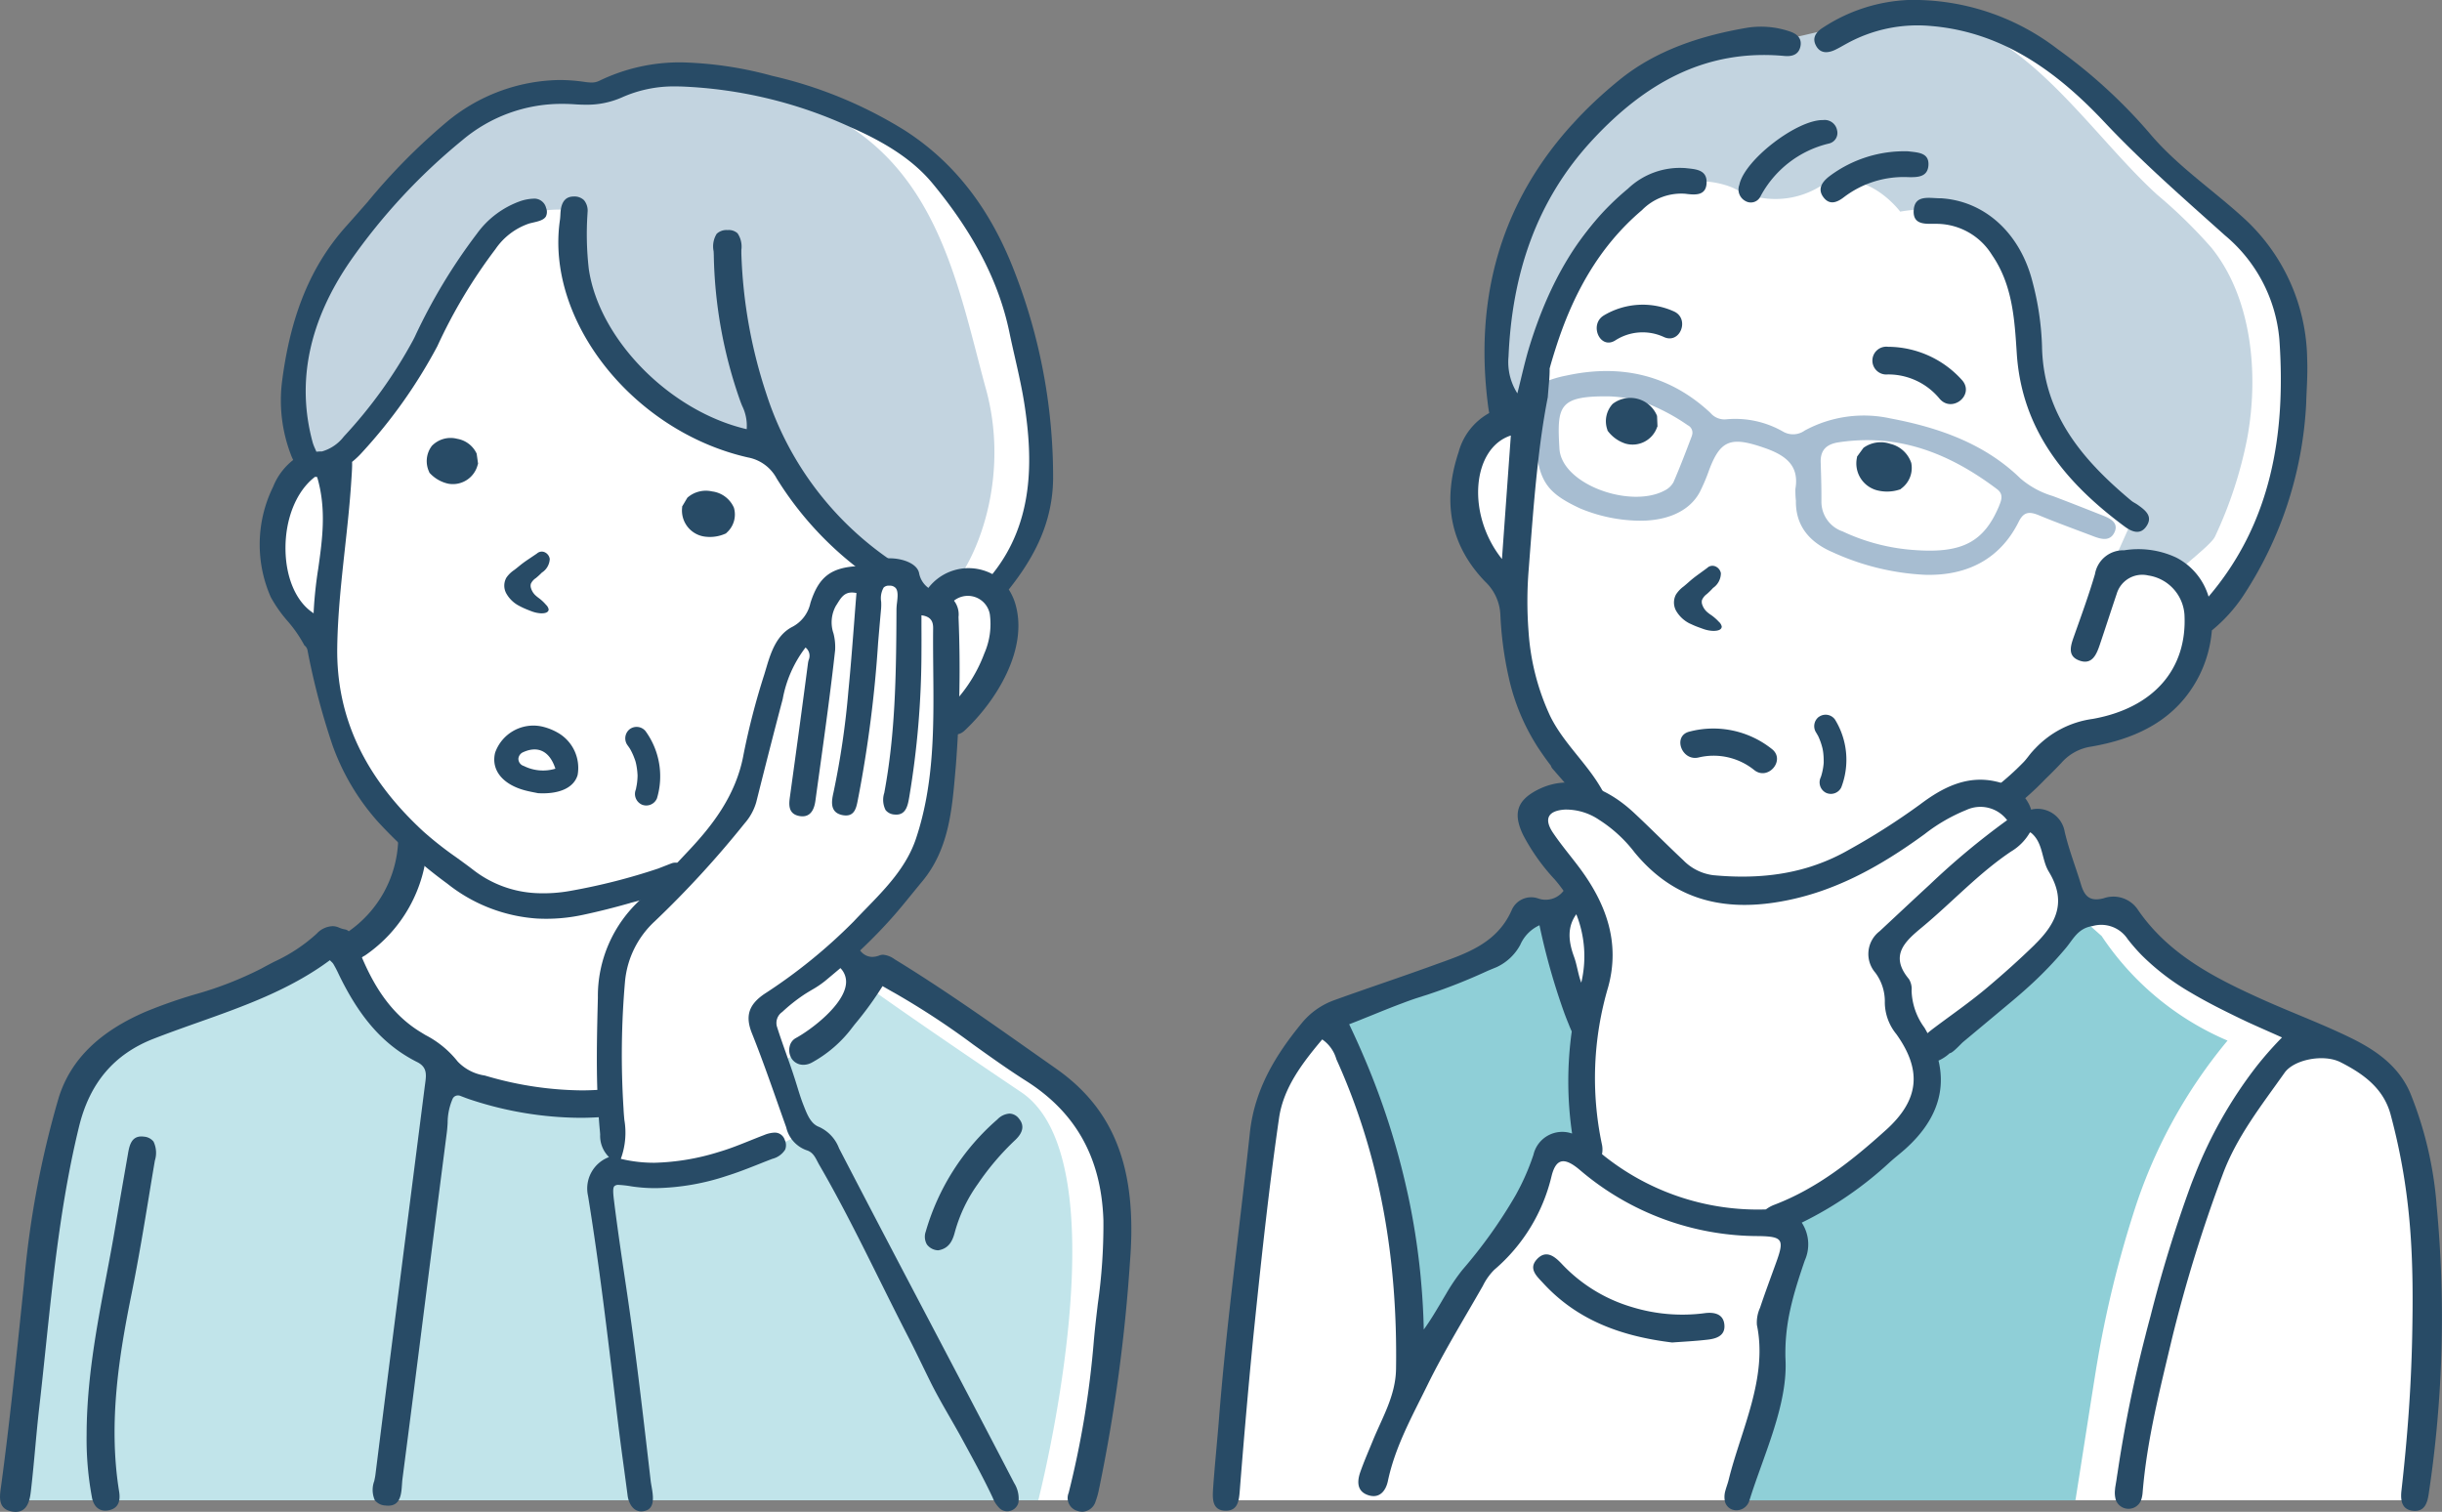
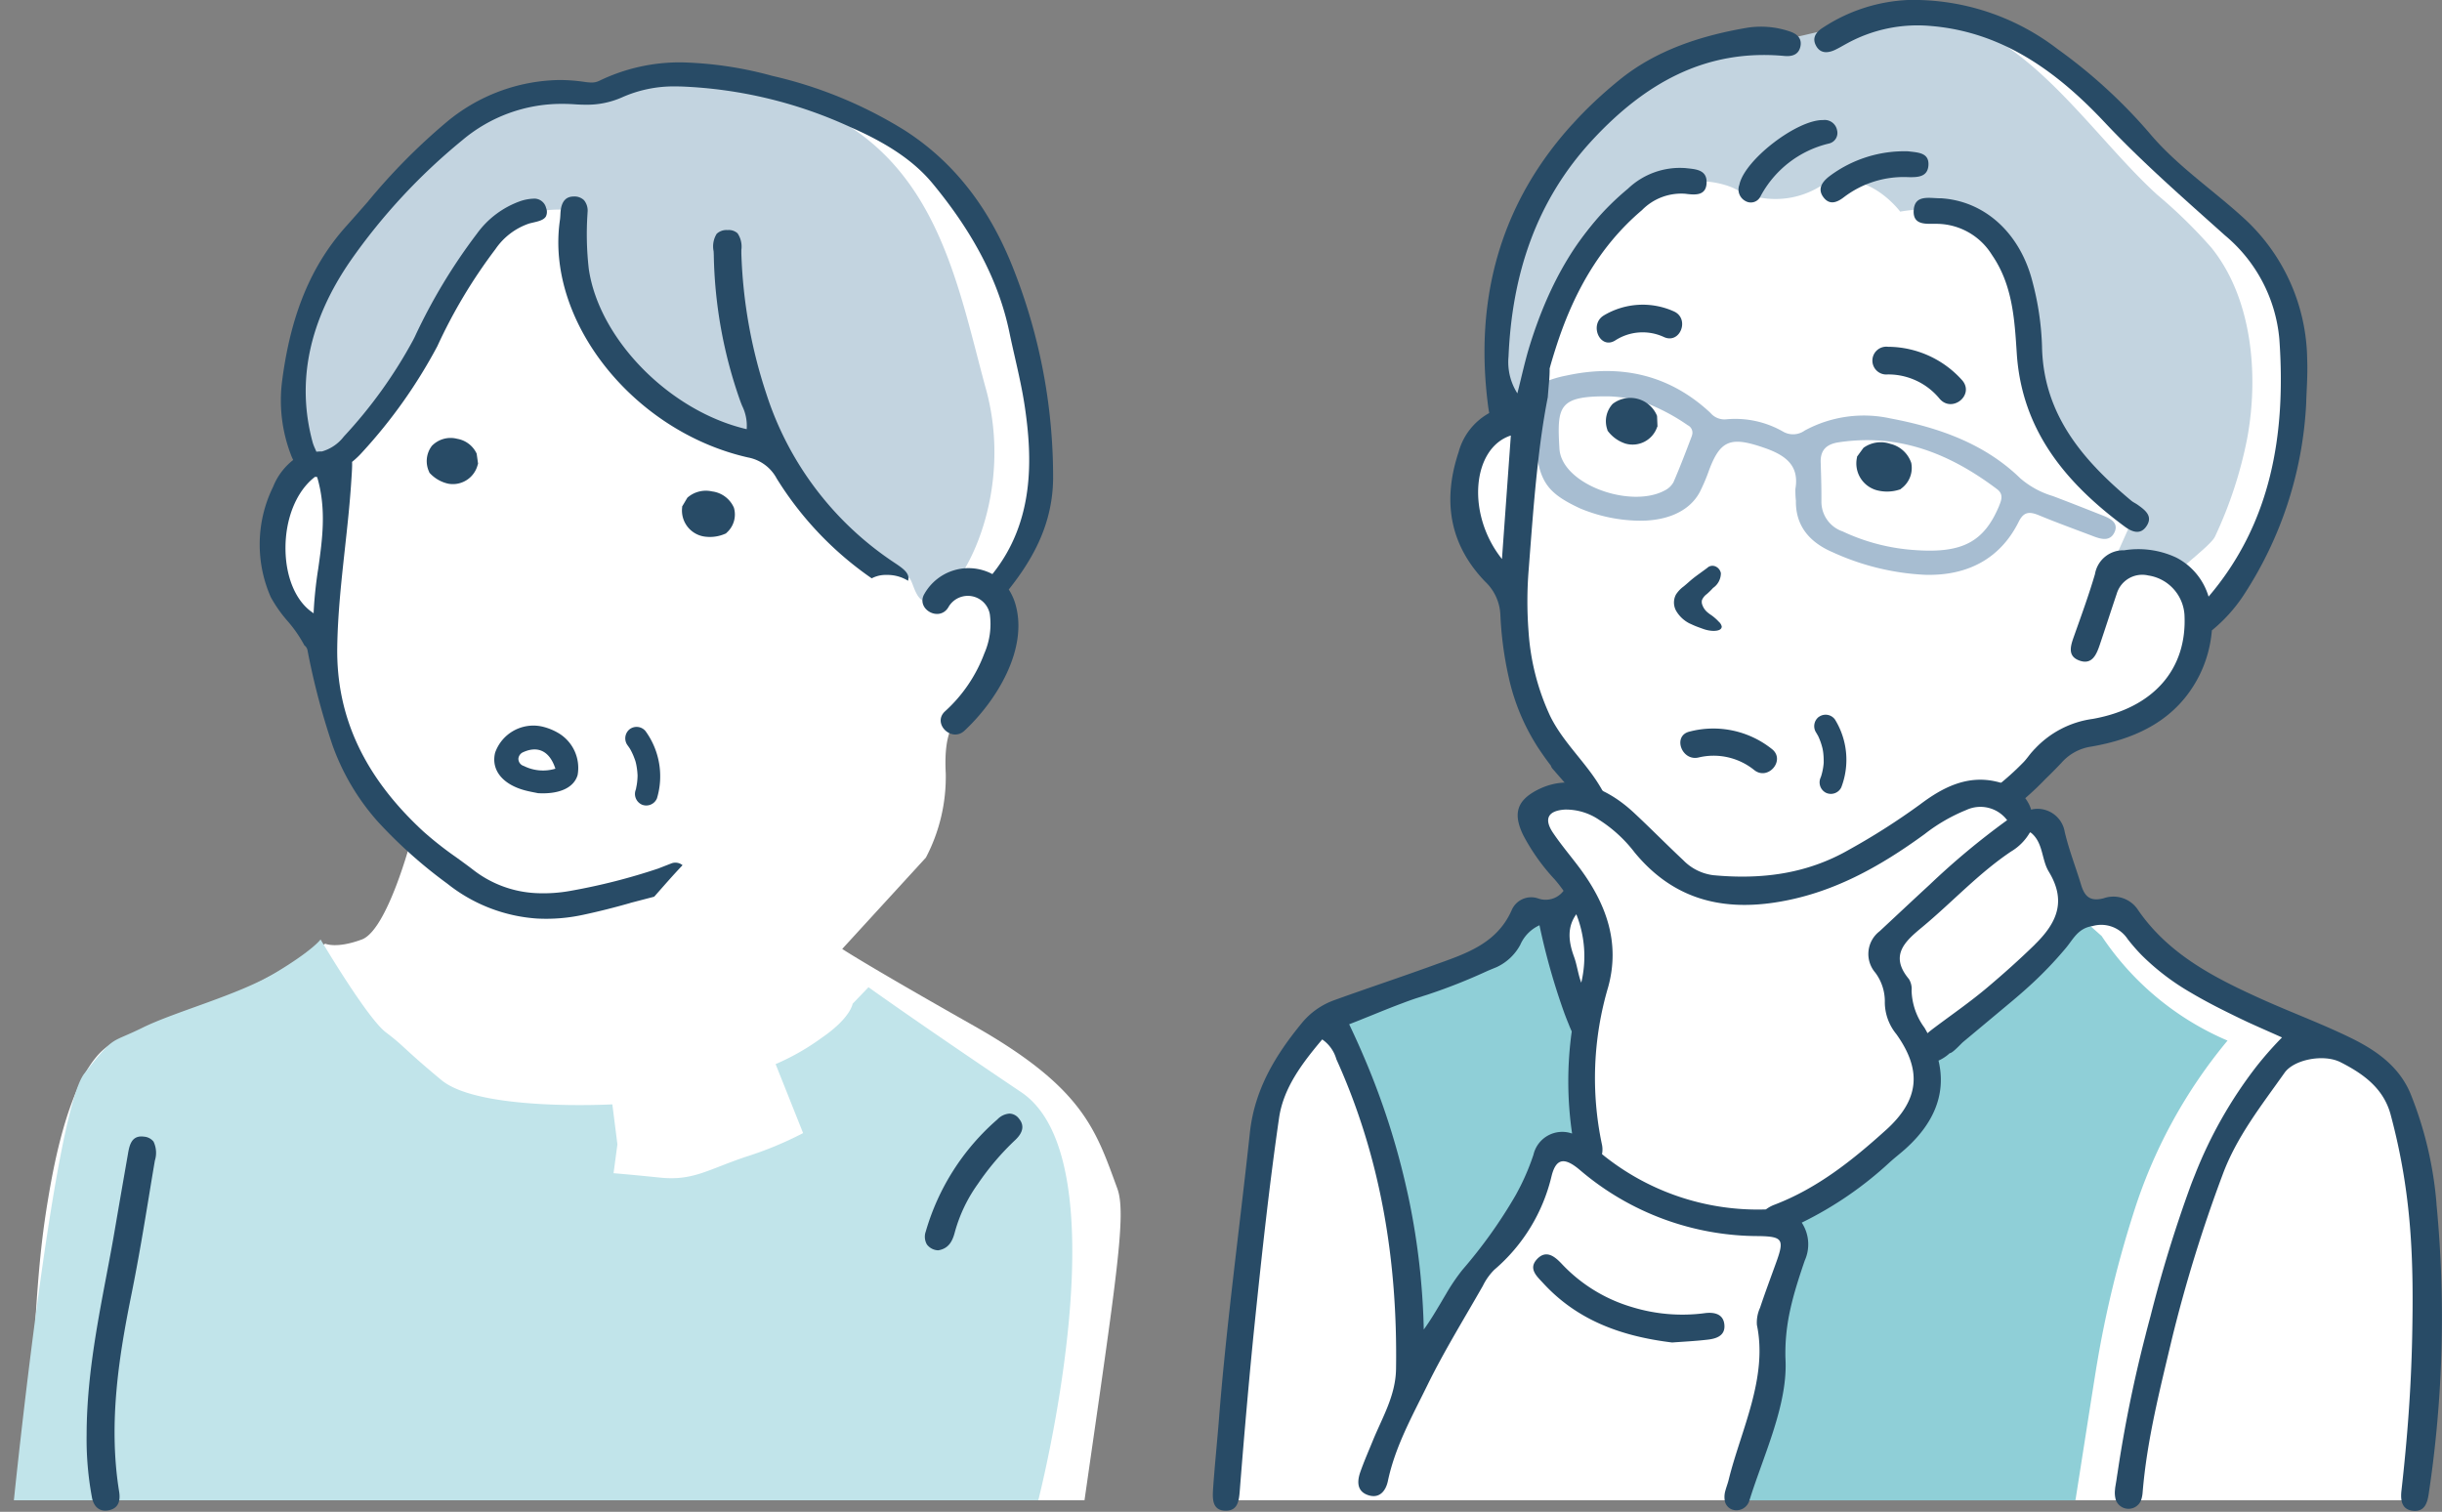
<svg xmlns="http://www.w3.org/2000/svg" id="グループ_1533" data-name="グループ 1533" width="276.321" height="171.076" viewBox="0 0 276.321 171.076">
  <rect x="0" y="0" width="276.321" height="171.076" fill="#808080" stroke="none" />
  <defs>
    <clipPath id="clip-path">
      <rect id="長方形_4667" data-name="長方形 4667" width="276.321" height="171.076" fill="none" />
    </clipPath>
  </defs>
  <g id="グループ_1532" data-name="グループ 1532" clip-path="url(#clip-path)">
    <path id="パス_46528" data-name="パス 46528" d="M201.455,5.951s-10.716-2.489-19.829,7.409-10.1,12.966-11.486,19.507.817,15.339.817,15.339l-4.7,4.226a11.151,11.151,0,0,0,4.226,13.552s-.045,11.512,3.161,16.432,6.274,8.972,6.274,8.972-3.7-1.563-5.73.521-.927,3.126,1.794,6.657l2.721,3.53a2.262,2.262,0,0,1-2.547,2.075c-2.489.009-3.473-.529-3.936,0s1.157,3.135-4.689,5.393-17.828,6.714-17.828,6.714a11.147,11.147,0,0,0-4.342,4.631c-1.91,3.473-3.7,17.6-4.573,25.527s-2.431,23.337-2.431,23.337H273.579s.926-21.6.636-28.663-.579-14.008-3.415-17.539-26.916-14.76-26.916-14.76l-4.515-5.266-4.631,1.1-3.01-10.477-3.473.058-.984-3.646,6.368-5.789a43.885,43.885,0,0,0,9.493-2.663c3.674-1.728,6.251-6.821,5.962-9.2s2.083-3.824,4.109-5.85,6.715-14.471,6.426-21.765-.723-14.832-12.446-24.022-13.6-12.966-13.6-12.966-7.93-6-13.429-5.805-18.7,3.432-18.7,3.432" fill="#fff" />
    <path id="パス_46529" data-name="パス 46529" d="M179,116.833s-3.6-7.1-3.158-13.6h-2.978s1.312,1.491-3.073,3.86-19.208,8.156-19.208,8.156,4.122,9.21,5.7,15.437,2.719,25.7,2.806,25.347,5.964-11.051,8.683-13.419,5.712-5.438,5.712-5.438,1.48-7.45,2.708-7.54,3.565,1.6,3.565,1.6-1.9-10.9-.758-14.406" fill="#8fcfd7" />
    <path id="パス_46530" data-name="パス 46530" d="M237.813,105.924c-.372-.33-.743-.659-1.109-.987a4.061,4.061,0,0,1-1.309-2.089,3.9,3.9,0,0,1-.608-.235,32.4,32.4,0,0,1-18.017,16.513c2.639,8.5-6.565,14.9-14.752,17.854a5.382,5.382,0,0,1,.285,1.6c.875,3.79-.343,7.927-2.081,11.529a13.657,13.657,0,0,1-.291,6.217c-1.365,5.357-3.565,13.453-3.565,13.453h38.476c.127-.762,2.255-14.443,2.459-15.573a122.372,122.372,0,0,1,4.068-16.795,57.472,57.472,0,0,1,10.685-19.658,32.364,32.364,0,0,1-14.241-11.824" fill="#8fcfd7" />
    <path id="パス_46531" data-name="パス 46531" d="M200.486,4.775s-7.663-1.455-13.944,2.739-8.3,5.222-11.857,11.215-6.142,11.2-4.93,27l2.917.48s2.29-18.944,10.475-23.3,13.2-1.528,13.2-1.528a9.667,9.667,0,0,0,9.408-.171c5.139-2.825,9.26,2.74,9.26,2.74s8.667-1.723,11.465,3.413a26.248,26.248,0,0,1,2.943,10.6S233.3,56.99,241.3,58.787l-3.129,6.959s2.392-2.229,5-2.283a3.241,3.241,0,0,1,3.209,1.588c-.268-.451,3.759-3.251,4.259-4.34a47.509,47.509,0,0,0,3.636-11.087c1.312-7.056.628-15.818-4.062-21.613a56.137,56.137,0,0,0-6.1-5.959C235.031,13.8,226.66-1.457,211.94,2.121c-9.859,2.4-11.454,2.654-11.454,2.654" fill="#c3d4e0" />
    <path id="パス_46532" data-name="パス 46532" d="M238,58.359c-1.9-.75-3.811-1.506-5.732-2.231a9.982,9.982,0,0,1-3.655-1.993c-4-3.9-9.165-5.748-14.715-6.788a14.031,14.031,0,0,0-9.687,1.372,2.257,2.257,0,0,1-2.475.108,10.88,10.88,0,0,0-6.359-1.382,2.069,2.069,0,0,1-1.838-.725c-4.556-4.256-10.055-5.576-16.278-4.225a12.212,12.212,0,0,0-1.968.539,2.173,2.173,0,0,0-.31.139c-.995.518-1.109,1.31-1.279,3.236-.037.4-.057.85-.057,1.316a24.622,24.622,0,0,0,.238,3.717c.046.306.093.59.15.86.544,2.651,1.657,3.784,4.758,5.229a17.929,17.929,0,0,0,6.472,1.388c2.952.077,5.763-.824,7.063-3.221a21.083,21.083,0,0,0,1.066-2.511c1.29-3.448,2.506-3.816,6.3-2.49,2.521.875,3.893,2.1,3.463,4.618a10.115,10.115,0,0,0,.057,1.351c-.046,2.786,1.486,4.686,4.184,5.836a28.31,28.31,0,0,0,10.4,2.542c4.955.145,8.59-1.916,10.625-6,.564-1.129,1.185-1.191,2.3-.73,2.024.839,4.09,1.584,6.14,2.366.912.352,1.89.6,2.387-.424s-.331-1.533-1.258-1.9m-46.542-9.05c-.668,1.76-1.336,3.521-2.087,5.255a2.3,2.3,0,0,1-1.009.948c-3.863,2.071-11.66-.689-11.9-4.748-.274-4.779-.14-5.975,5.6-5.908a14.223,14.223,0,0,1,1.879.181c.005,0,.005,0,.01,0a13.365,13.365,0,0,1,2.532.658,22.56,22.56,0,0,1,4.5,2.428.937.937,0,0,1,.466,1.186M226.2,57.267c-1.709,4.059-4.168,5.364-9.5,4.981a22.646,22.646,0,0,1-8.2-2.113,3.547,3.547,0,0,1-2.4-3.386c.011-1.481-.036-2.961-.082-4.442-.042-1.295.574-2.035,2.019-2.253,6.954-1.051,12.7,1.357,17.92,5.287.766.569.533,1.222.238,1.926" fill="#a7bdd1" />
    <path id="パス_46533" data-name="パス 46533" d="M192.949,148.591a19.414,19.414,0,0,1-8.314-.692,17.8,17.8,0,0,1-7.857-4.816c-.788-.846-1.808-1.756-2.887-.568-.973,1.073.017,1.918.745,2.708,3.863,4.192,8.82,5.993,14.576,6.694,1.2-.091,2.634-.156,4.06-.327.932-.111,1.919-.432,1.853-1.6-.073-1.307-1.133-1.521-2.176-1.4" fill="#284b66" />
    <path id="パス_46534" data-name="パス 46534" d="M275.7,136.211a42.561,42.561,0,0,0-2.957-12.488c-1.294-3.066-3.878-4.867-6.69-6.25-3.329-1.631-6.824-2.915-10.2-4.442-5.379-2.429-10.578-5.1-14.026-10.205a3.33,3.33,0,0,0-3.811-1.171c-1.512.373-2.128-.181-2.547-1.574-.6-1.983-1.362-3.914-1.838-5.944a3.123,3.123,0,0,0-3.594-2.568,1.265,1.265,0,0,0-.2.057c-.6-1.891-2.226-2.818-4.118-3.219-3.258-.691-6,.773-8.436,2.607a76.9,76.9,0,0,1-8.04,5.129c-4.83,2.78-9.983,3.4-15.385,2.894a5.749,5.749,0,0,1-3.4-1.705c-1.882-1.762-3.689-3.605-5.575-5.362-3.567-3.323-7.487-4.27-10.767-2.659-2.443,1.2-2.969,2.7-1.759,5.193a23.12,23.12,0,0,0,3.551,5,15.084,15.084,0,0,1,1.014,1.3v0a2.529,2.529,0,0,1-2.9.855,2.4,2.4,0,0,0-2.987,1.377c-1.714,3.826-5.308,4.919-8.782,6.177-3.764,1.367-7.57,2.625-11.334,3.987a8.424,8.424,0,0,0-3.6,2.552c-3,3.645-5.364,7.529-5.893,12.437-1.17,10.894-2.671,21.757-3.52,32.692-.151,1.916-.539,5.877-.653,7.792-.062,1.108,0,2.258,1.429,2.279,1.383.015,1.512-1.129,1.6-2.227.44-5.675,1.113-13.4,1.7-19.064.8-7.736,1.636-15.471,2.749-23.16.5-3.407,2.615-6.187,4.883-8.88a4.058,4.058,0,0,1,1.6,2.237c5.049,11.148,6.939,22.9,6.752,35.063-.047,3.04-1.574,5.51-2.651,8.166-.476,1.165-.984,2.319-1.4,3.51-.367,1.062-.378,2.169.9,2.594,1.31.435,2-.528,2.226-1.584.818-3.9,2.75-7.347,4.469-10.853,1.889-3.852,4.157-7.518,6.285-11.256a6.789,6.789,0,0,1,1.284-1.807,19.965,19.965,0,0,0,6.483-10.594c.518-2.086,1.5-2.159,3.246-.667a31.143,31.143,0,0,0,20.24,7.445c2.63.052,2.868.378,1.973,2.874-.627,1.745-1.279,3.474-1.864,5.234a4.025,4.025,0,0,0-.358,1.942c1.253,6.011-1.817,11.945-3.184,17.485-.1.43-.269.849-.383,1.279a2.5,2.5,0,0,0-.078,1.061,1.3,1.3,0,0,0,.912,1.093,1.521,1.521,0,0,0,1.895-1.093,1.174,1.174,0,0,0,.051-.145c.332-1.061.72-2.159,1.119-3.272.139-.393.284-.792.424-1.186,1.326-3.712,2.636-7.58,2.486-11.189l-.016-.388c-.01-.585,0-1.149.031-1.7a22.945,22.945,0,0,1,.476-3.485c.094-.445.2-.88.311-1.32.383-1.476.86-2.926,1.367-4.412a4.466,4.466,0,0,0-.331-4.292l-.007-.007a41.33,41.33,0,0,0,9.877-6.756c.614-.566,1.283-1.07,1.9-1.629,3.3-2.98,4.566-6.33,3.7-9.952h0a4.575,4.575,0,0,0,1.268-.838c.332,0,1.253-1.051,1.528-1.279.616-.513,1.227-1.02,1.838-1.533l3.671-3.065q.5-.42,1-.854c.28-.244.554-.487.829-.736a43.746,43.746,0,0,0,4.318-4.483c.8-.969,1.351-2.2,2.972-2.434a3.576,3.576,0,0,1,3.971,1.46c.28.363.569.709.865,1.046.248.28.5.554.761.818a26.971,26.971,0,0,0,5.488,4.184c.948.564,1.921,1.092,2.9,1.6.916.471,1.843.926,2.775,1.377.078.036.155.078.233.109.347.17.694.331,1.051.491,1.056.482,2.159.958,3.4,1.518q-1.166,1.188-2.2,2.428c-.243.29-.476.58-.709.875a49.689,49.689,0,0,0-6.959,12.276c-.155.383-.311.772-.455,1.16a150.313,150.313,0,0,0-4.552,14.787c-.026.1-.057.2-.083.306-.186.689-.367,1.377-.538,2.066a151.42,151.42,0,0,0-3.117,15.4c-.047.27-.083.539-.124.808-.031.2-.068.4-.1.606a3.939,3.939,0,0,0-.062.492,2.953,2.953,0,0,0,.1,1.149,1.529,1.529,0,0,0,2.858,0,3.55,3.55,0,0,0,.171-.88c.486-5.934,1.967-11.681,3.334-17.449a163.383,163.383,0,0,1,5.706-18.469c1.579-4.3,4.416-7.875,7.021-11.561,1.061-1.5,4.432-2.159,6.332-1.191,2.542,1.289,4.864,2.93,5.67,5.933,2.448,9.127,2.614,16.766,2.433,25.283-.124,5.768-.541,11.346-1.211,17.263-.127,1.12.036,2.21,1.413,2.288,1.2.067,1.517-.865,1.673-1.931a134.039,134.039,0,0,0,.875-32.827M178.926,111.2c-.363-.938-.473-2-.824-2.951-.662-1.8-.755-3.395.263-4.792a12.9,12.9,0,0,1,.561,7.743m-5.4,19.442a26.828,26.828,0,0,1-1.46,3.537c-.181.357-.362.7-.554,1.051a55.05,55.05,0,0,1-6.022,8.45,22.371,22.371,0,0,0-1.879,2.77c-.2.331-.394.662-.59,1-.6,1-1.2,2.024-1.916,3-.041-1.854-.145-3.686-.311-5.509-.051-.632-.119-1.258-.191-1.885q-.4-3.518-1.1-6.958c-.093-.451-.186-.9-.29-1.347a84.847,84.847,0,0,0-4.727-14.792c-.161-.378-.321-.751-.482-1.124q-.644-1.467-1.341-2.93c.425-.161.844-.327,1.259-.492.367-.15.73-.295,1.092-.44,1.258-.508,2.491-1.015,3.728-1.471.7-.269,1.413-.518,2.128-.735.207-.073.414-.135.621-.2a64.484,64.484,0,0,0,6.845-2.708c.332-.14.668-.279,1-.414a.533.533,0,0,0,.077-.036,5.822,5.822,0,0,0,2.615-2.5,4.316,4.316,0,0,1,2.17-2.206,75.043,75.043,0,0,0,2.827,9.978c.145.388.295.776.455,1.159q.164.428.357.855l.012.025a40.785,40.785,0,0,0,.037,11.533l-.029.01h0a3.343,3.343,0,0,0-4.334,2.376m39.887-2.775c-3.789,3.427-7.749,6.591-12.593,8.451a3.9,3.9,0,0,0-1,.543h-.014a27.881,27.881,0,0,1-18.526-6.25l-.005,0a2.679,2.679,0,0,0-.015-1.133,36.268,36.268,0,0,1,.714-17.784c1.406-5.107-.287-9.565-3.35-13.628-.96-1.272-1.994-2.493-2.885-3.812-1.074-1.59-.579-2.52,1.346-2.641a6.705,6.705,0,0,1,3.863,1.161,15.635,15.635,0,0,1,4.009,3.681c4.165,5.066,9.451,6.643,15.847,5.68,6.452-.971,11.87-4.024,16.994-7.757a19.555,19.555,0,0,1,4.7-2.717,3.783,3.783,0,0,1,4.619,1.152,84.953,84.953,0,0,0-8.766,7.3c-1.9,1.748-3.777,3.515-5.666,5.272a3.235,3.235,0,0,0-.485,4.684,5.423,5.423,0,0,1,1.076,3.4,5.742,5.742,0,0,0,1.306,3.557c2.954,4.137,2.565,7.47-1.174,10.85m16.84-20.98c-1.729,1.688-3.536,3.3-5.38,4.857-1.864,1.574-3.888,2.982-5.845,4.442a1.045,1.045,0,0,1-.119.088c-.27.207-.544.409-.793.637l0,0c-.115-.211-.227-.421-.355-.632a7.431,7.431,0,0,1-1.45-4.188,2.1,2.1,0,0,0-.305-1.312c-2.247-2.695-.4-4.293,1.517-5.88,3.383-2.809,6.368-6.082,10.047-8.55a5.982,5.982,0,0,0,2.153-2.2l.005,0c1.507,1.139,1.253,3.071,2.1,4.469,2.009,3.3.984,5.762-1.574,8.258" fill="#284b66" />
    <path id="パス_46535" data-name="パス 46535" d="M181.343,89.509V89.5c-1.683-3.076-4.406-5.333-5.949-8.5a26.755,26.755,0,0,1-2.434-9.553,44.509,44.509,0,0,1,.016-6.995c.316-4.09.606-8.186,1.061-12.152.28-2.511.632-4.971,1.1-7.347.057-.756.114-1.372.16-1.921.031-.445.052-.845.052-1.248a.33.33,0,0,0-.005-.072c.2-.743.426-1.478.657-2.208,1.915-6.056,4.845-11.534,9.793-15.723a6.219,6.219,0,0,1,4.889-1.857c1.091.136,2.4.284,2.426-1.288.029-1.477-1.325-1.493-2.379-1.613a8.517,8.517,0,0,0-6.522,2.33c-5.632,4.664-8.941,10.8-11.085,17.653-.566,1.808-.957,3.669-1.428,5.506a6.582,6.582,0,0,1-1-4.163c.4-9.278,3.1-17.655,9.566-24.59,5.86-6.287,12.7-10.254,21.646-9.427.879.081,1.634-.142,1.822-1.1s-.467-1.442-1.291-1.7a10.107,10.107,0,0,0-4.693-.4c-5.255.889-10.335,2.539-14.462,5.88-11.535,9.339-16.733,21.468-14.97,36.355.066.556.125,1.008.2,1.372h0a7.19,7.19,0,0,0-3.474,4.442c-1.807,5.447-1.056,10.412,3.013,14.637a5.469,5.469,0,0,1,1.719,3.728,40.506,40.506,0,0,0,.927,7.016A24.22,24.22,0,0,0,174.1,84.7c.259.383.756,1.129,1.378,1.926a1.007,1.007,0,0,0,.2.368c.455.517.906,1.04,1.361,1.558q.956,1.087,1.906,2.18a1.6,1.6,0,0,0,2.154.425.989.989,0,0,0,.523-.891,1.316,1.316,0,0,0-.083-.342,3.14,3.14,0,0,0-.2-.419M169.952,63.258c-4.075-5.1-3.365-12.566,1.005-13.975-.327,4.546-.648,9.01-1.005,13.975" fill="#284b66" />
    <path id="パス_46536" data-name="パス 46536" d="M191.268,70.583a9.142,9.142,0,0,0,1.07.447l.113.042c.092.034.186.067.281.1a3.679,3.679,0,0,0,1.142.22c.605,0,.941-.168.947-.493a.994.994,0,0,0-.329-.539l-.04-.043a5.108,5.108,0,0,0-.511-.476c-.116-.1-.241-.186-.367-.274a3.785,3.785,0,0,1-.449-.349,1.947,1.947,0,0,1-.5-.765.934.934,0,0,1-.041-.548,1.63,1.63,0,0,1,.549-.68,8.7,8.7,0,0,0,.712-.7,2.023,2.023,0,0,0,.879-1.662,1.044,1.044,0,0,0-.7-.8.857.857,0,0,0-.857.213l-.872.637c-.243.177-.487.354-.72.541-.19.152-.372.312-.554.472-.154.135-.308.27-.507.433a3.443,3.443,0,0,0-.874.921,1.929,1.929,0,0,0,.033,1.864,3.688,3.688,0,0,0,1.59,1.446" fill="#284b66" />
    <path id="パス_46537" data-name="パス 46537" d="M213.9,50.226a3.347,3.347,0,0,0-3,.42l-.05.041-.715.98-.014.118a3.144,3.144,0,0,0,2.205,3.68h0a4.548,4.548,0,0,0,2.612-.063l.1-.032.077-.071a2.894,2.894,0,0,0,1.153-2.906,3.3,3.3,0,0,0-2.369-2.167" fill="#284b66" />
    <path id="パス_46538" data-name="パス 46538" d="M187.488,47.03a3.267,3.267,0,0,0-5.006-1.326,2.88,2.88,0,0,0-.6,2.936l.022.1.062.077a4.067,4.067,0,0,0,1.97,1.383,2.934,2.934,0,0,0,3.566-1.851l.049-.1-.048-1.156Z" fill="#284b66" />
    <path id="パス_46539" data-name="パス 46539" d="M189.408,35.239a8.579,8.579,0,0,0-7.932.457c-1.689,1.027-.441,3.884,1.269,2.843a5.715,5.715,0,0,1,5.55-.392c1.833.82,2.938-2.091,1.113-2.908" fill="#284b66" />
    <path id="パス_46540" data-name="パス 46540" d="M213.635,39.242a1.575,1.575,0,1,0-.031,3.13,7.511,7.511,0,0,1,5.855,2.733c1.412,1.681,3.982-.392,2.587-2.052a11.319,11.319,0,0,0-8.411-3.811" fill="#284b66" />
    <path id="パス_46541" data-name="パス 46541" d="M205.834,81.1a1.324,1.324,0,0,0-.33,1.8c.073.118.14.239.209.358l.009.017c.022.046.044.092.065.138a7.089,7.089,0,0,1,.263.675c.044.132.084.264.12.4.007.029.035.133.055.21a5.135,5.135,0,0,1,.1.674q.034.361.033.725c0,.027,0,.134,0,.213-.005.127-.023.257-.039.383a7.209,7.209,0,0,1-.132.713c-.032.134-.072.267-.108.4l-.007.022c-.019.052-.038.1-.058.154a1.324,1.324,0,0,0,.6,1.729,1.309,1.309,0,0,0,1.728-.6,8.688,8.688,0,0,0-.7-7.677,1.3,1.3,0,0,0-1.8-.33" fill="#284b66" />
    <path id="パス_46542" data-name="パス 46542" d="M200.5,84.763a10.626,10.626,0,0,0-9.337-1.972c-1.939.474-.874,3.394,1.051,2.923a7.315,7.315,0,0,1,6.292,1.432c1.566,1.236,3.569-1.139,1.994-2.383" fill="#284b66" />
    <path id="パス_46543" data-name="パス 46543" d="M261.066,40.7A21.992,21.992,0,0,0,253.7,24.509c-3.522-3.188-7.528-5.883-10.565-9.546A59.287,59.287,0,0,0,232.8,5.534,26.753,26.753,0,0,0,215.883,0a19.057,19.057,0,0,0-9.552,3.09c-.823.5-1.36,1.189-.809,2.139.483.834,1.3.792,2.1.423.456-.211.889-.475,1.331-.715a16.62,16.62,0,0,1,9.572-1.993c8.168.686,14.336,5.277,19.583,10.856,4.313,4.588,9.016,8.673,13.668,12.847a17.247,17.247,0,0,1,6.141,11.733c.759,10.718-.9,20.8-8.009,29.132a7.3,7.3,0,0,0-3.662-4.42,10.12,10.12,0,0,0-5.894-.82,3.237,3.237,0,0,0-3.3,2.7c-.7,2.381-1.554,4.716-2.384,7.057-.375,1.055-.741,2.195.572,2.7,1.461.565,1.972-.626,2.351-1.747.651-1.925,1.272-3.86,1.922-5.786a3.013,3.013,0,0,1,3.567-2.077,4.817,4.817,0,0,1,4.1,4.434c.324,6.124-3.461,10.564-10.39,11.8a10.971,10.971,0,0,0-6.551,3.4,1.779,1.779,0,0,0-.182.193c-.03.034-.06.064-.092.1-.358.4-.63.826-1,1.207-.007,0-.016-.006,0,0a30.962,30.962,0,0,1-4.938,4.117,7.353,7.353,0,0,1,2.99,1.664A34.378,34.378,0,0,0,231.5,88.1c.012-.012.024-.02.035-.032q.876-.848,1.72-1.742a5.546,5.546,0,0,1,3.377-1.84c5.2-.9,9.69-3.07,12.2-7.987a13.986,13.986,0,0,0,1.45-5.164,17.66,17.66,0,0,0,3.47-3.8,43.535,43.535,0,0,0,7.2-21.857c.036-1.389.182-3.191.115-4.986" fill="#284b66" />
    <path id="パス_46544" data-name="パス 46544" d="M216.54,23.831c-.091,1.8,1.618,1.451,2.769,1.5a7.4,7.4,0,0,1,6.086,3.512c2.334,3.384,2.559,7.263,2.809,11.135.566,8.73,5.559,14.677,12.2,19.6.793.586,1.763,1.008,2.464-.016.788-1.151-.13-1.833-.981-2.438-.235-.167-.507-.284-.726-.467-5.5-4.593-9.966-9.784-10.1-17.485a32.19,32.19,0,0,0-1.066-7.242c-1.352-5.391-5.2-8.995-9.97-9.461-.143-.011-.287-.033-.43-.032-1.241.015-2.959-.481-3.055,1.393" fill="#284b66" />
    <path id="パス_46545" data-name="パス 46545" d="M207.871,14.735a1.428,1.428,0,0,0-1.585-1.148c-2.972-.048-8.913,4.538-9.471,7.326a1.48,1.48,0,0,0,.7,1.843,1.21,1.21,0,0,0,1.68-.513,11.869,11.869,0,0,1,7.751-6,1.226,1.226,0,0,0,.927-1.5" fill="#284b66" />
    <path id="パス_46546" data-name="パス 46546" d="M215.962,17.125a14.107,14.107,0,0,0-8.982,2.837c-.78.609-1.389,1.419-.62,2.4.7.89,1.545.524,2.282-.047a11.148,11.148,0,0,1,7.268-2.27c1.028.018,2.213.024,2.3-1.343.087-1.406-1.117-1.439-2.246-1.572" fill="#284b66" />
    <path id="パス_46547" data-name="パス 46547" d="M122.712,169.773H3.228c.6-23.486,1.383-29.311,2.382-35.084,3.024-17.439,8.1-16.843,8.1-16.843A105.955,105.955,0,0,0,36.8,106.786s1.247.6,4.147-.476S46.54,94.945,46.54,94.945c-8.031-4.676-10.661-21.912-10.661-21.912C24.56,59.8,34.957,52.5,34.957,52.5c-6.581-12.763,4.21-25.267,11.976-33.95s19.81-8.357,19.81-8.357a52.877,52.877,0,0,1,7.694-1.563c4.147-.513,13.509.046,25.6,6.037s16.454,26.318,18.1,35.2-5.613,17.066-5.613,17.066c3.733,4.3-.109,9.982-2.283,12.152s-3.485,3.319-3.226,8.424a19.626,19.626,0,0,1-2.247,9.537L95.3,107.382s2.439,1.646,14.87,8.683,13.82,11.779,16.258,18.427c1.051,2.879-.057,9.821-3.714,35.281" fill="#fff" />
    <path id="パス_46548" data-name="パス 46548" d="M36.272,106.311s-.844,1.2-5.063,3.742-11.346,4.395-15.1,6.25-3.066.748-6.564,5.176S1.57,169.773,1.57,169.773H117.484s9.832-38.268-1.93-46.181-17.281-11.878-17.281-11.878l-1.794,1.87s-.217,1.6-3.474,3.837a26.775,26.775,0,0,1-5.242,2.994l3.112,7.806A40.333,40.333,0,0,1,84.4,130.9c-4.311,1.446-5.966,2.74-9.692,2.359s-5.282-.5-5.282-.5l.436-3.265-.574-4.527s-15.029.83-19.34-2.746-4.164-3.805-6.283-5.4-7.39-10.509-7.39-10.509" fill="#c1e4ea" />
    <path id="パス_46549" data-name="パス 46549" d="M111.633,44.282c-3.617-13.145-5.919-29.233-24.529-33.731s-21.133.291-21.133.291C51.947,8.626,38.965,27.9,36.321,30.928,31.145,36.861,33.454,46.62,34.757,51.9c.131-.181.591,2.02,2.827.005s5.487-2.646,8.447-8.9C51.288,32.768,54.6,22.6,64.826,23.82c-.846,10.565,4.039,22.41,20.182,26.127,5.016,2.281,7.076,8.029,11.21,11.528,1.318.154,3.47,2.587,4.538,2.914a5.411,5.411,0,0,1,1.869,1.059c.562-.539.7,1.9,1.753,2.493,2.785,2.08,10.8-10.237,7.255-23.659" fill="#c3d4e0" />
-     <path id="パス_46550" data-name="パス 46550" d="M119.5,120.926q-1.466-1.028-2.927-2.058c-4.951-3.488-10.071-7.094-15.348-10.321a2.587,2.587,0,0,0-1.293-.508,1.187,1.187,0,0,0-.416.076,2.383,2.383,0,0,1-.828.169,1.715,1.715,0,0,1-1.361-.731c1.342-1.265,2.6-2.561,3.753-3.868.705-.8,1.389-1.641,2.062-2.468.392-.482.784-.964,1.181-1.441,3.012-3.6,3.395-8.042,3.765-12.335l.072-.818a142.192,142.192,0,0,0,.3-16.8,2.532,2.532,0,0,0-2.087-2.795,2.668,2.668,0,0,1-2.377-2.191c-.233-1.078-1.882-1.659-3.314-1.659A4.618,4.618,0,0,0,99,63.468c-.13.052-.257.108-.383.164l-.05.021a3.644,3.644,0,0,1-1.358.4c-3.169.144-4.558,1.2-5.505,4.171a3.981,3.981,0,0,1-2.06,2.716c-1.692.87-2.366,2.725-2.865,4.394l-.3,1a81.489,81.489,0,0,0-2.338,9.012c-.84,4.691-3.628,8.166-6.246,10.946l-.723.77c-1.471,1.569-2.993,3.193-4.608,4.654a14.8,14.8,0,0,0-4.912,11.2l-.008.286c-.083,3.327-.164,6.732-.054,10.132-.584.033-1.172.054-1.761.054a39.369,39.369,0,0,1-10.63-1.582l-.345-.1a5.305,5.305,0,0,1-3.069-1.587,11.175,11.175,0,0,0-3.656-3c-.2-.123-.4-.246-.607-.371-3.559-2.2-5.381-5.637-6.569-8.4l.133-.109a1.918,1.918,0,0,0,.26-.147,16.21,16.21,0,0,0,7.01-12.6,1.538,1.538,0,0,0-.4-1.177,1.738,1.738,0,0,0-1.264-.514,1.578,1.578,0,0,0-1.644,1.519,13.087,13.087,0,0,1-5.587,10.065.832.832,0,0,0-.441-.216,2.794,2.794,0,0,1-.677-.208,1.775,1.775,0,0,0-.727-.155,2.586,2.586,0,0,0-1.784.852,18.643,18.643,0,0,1-4.79,3.165c-.483.251-.966.5-1.443.767a40.577,40.577,0,0,1-7.6,2.955,57.024,57.024,0,0,0-5.483,1.925c-5.293,2.274-8.519,5.449-9.862,9.706a107.2,107.2,0,0,0-3.933,21l-.374,3.589c-.667,6.4-1.357,13.026-2.215,19.328l-.028.2c-.155,1.1-.349,2.466,1.253,2.75a2.388,2.388,0,0,0,.416.039c1.443,0,1.628-1.558,1.727-2.4.181-1.534.335-3.205.484-4.821.138-1.5.281-3.055.445-4.482.262-2.277.5-4.557.739-6.837.865-8.258,1.759-16.8,3.775-25.056,1.207-4.946,3.969-8.2,8.445-9.945,1.66-.647,3.368-1.254,5.021-1.84,5.115-1.814,10.4-3.69,14.918-7.045.074.078.137.14.189.191a1.306,1.306,0,0,1,.2.227c.192.328.363.649.508.956,2.436,5.131,5.208,8.265,8.991,10.16,1.145.575,1.026,1.451.887,2.467l-.035.256-.814,6.38c-1.573,12.315-3.2,25.051-4.772,37.579-.028.226-.08.473-.133.725a2.869,2.869,0,0,0,.068,2.175,1.638,1.638,0,0,0,1.216.592,2.584,2.584,0,0,0,.294.019c1.4,0,1.486-1.33,1.559-2.4.016-.221.03-.434.055-.627q1.242-9.562,2.449-19.13,1.275-10.032,2.569-20.06c.047-.355.071-.723.094-1.079a6.869,6.869,0,0,1,.578-2.775.663.663,0,0,1,.6-.352.686.686,0,0,1,.254.048c.4.153.8.312,1.222.447a40.254,40.254,0,0,0,12.363,2.037c.693,0,1.39-.026,2.082-.066.037.512.076,1.023.126,1.533.013.136.023.272.033.409a3.377,3.377,0,0,0,1,2.567,3.8,3.8,0,0,0-2.368,4.408c1.258,7.732,2.193,15.622,3.1,23.253.456,3.835.615,5,1,7.821L71,169.1c.01.084.02.167.034.249.129.775.607,1.68,1.529,1.68a1.689,1.689,0,0,0,.551-.1c1.028-.359.784-1.744.607-2.755-.037-.211-.071-.407-.091-.575l-.179-1.543c-.8-6.886-1.551-13.391-2.588-20.344-.471-3.16-.957-6.426-1.361-9.649-.124-.99-.185-1.608.013-1.833a.652.652,0,0,1,.511-.146,11.428,11.428,0,0,1,1.43.166,18.212,18.212,0,0,0,2.746.2,26.9,26.9,0,0,0,8.076-1.4c1.216-.379,2.421-.856,3.616-1.33.5-.2,1.006-.4,1.511-.591a2.375,2.375,0,0,0,1.441-1.044A1.362,1.362,0,0,0,88.8,129a1.176,1.176,0,0,0-1.167-.833,3.465,3.465,0,0,0-1.166.272c-.5.19-1,.39-1.5.59l-.111.045c-1.136.456-2.309.929-3.5,1.276a26.521,26.521,0,0,1-7.3,1.228,16.086,16.086,0,0,1-3.809-.444,8.612,8.612,0,0,0,.4-4.419c-.037-.421-.076-.858-.093-1.285a95.473,95.473,0,0,1,.173-14.414,10.574,10.574,0,0,1,3.362-6.762A112.012,112.012,0,0,0,84.257,93.17a6.2,6.2,0,0,0,1.316-2.4c1.134-4.524,2.074-8.189,2.959-11.532l.037-.145a13.6,13.6,0,0,1,2.578-5.821,1.188,1.188,0,0,1,.354,1.42,3.272,3.272,0,0,0-.076.366c-.575,4.4-1.205,9.055-2.04,15.091-.106.761-.264,1.909,1,2.179a1.976,1.976,0,0,0,.414.047c.814,0,1.308-.593,1.468-1.763s.319-2.32.48-3.48c.615-4.435,1.25-9.022,1.75-13.56a6.246,6.246,0,0,0-.184-1.891,3.852,3.852,0,0,1,.258-3.1c.064-.1.127-.2.189-.3.395-.634.768-1.233,1.636-1.233a2.544,2.544,0,0,1,.516.059q-.125,1.53-.239,3.059l-.022.286c-.2,2.554-.4,5.194-.657,7.786a93.814,93.814,0,0,1-1.669,11.376c-.2.9-.509,2.254.9,2.6a2.148,2.148,0,0,0,.5.064c1.008,0,1.187-.942,1.345-1.774.022-.118.044-.235.068-.348a140.792,140.792,0,0,0,2.223-17.418c.111-1.3.222-2.6.341-3.907a6.271,6.271,0,0,0,.005-.743,2.407,2.407,0,0,1,.282-1.6.811.811,0,0,1,.614-.215l.077,0a.88.88,0,0,1,.671.27c.3.356.221,1.045.147,1.677a6.857,6.857,0,0,0-.058.709c-.028,7.746-.148,14.2-1.383,20.8a2.554,2.554,0,0,0,.153,1.942,1.378,1.378,0,0,0,1.007.5c.071.007.138.011.2.011,1.124,0,1.314-1.1,1.466-1.978a99.829,99.829,0,0,0,1.382-16.348c.008-.96.006-1.919,0-2.93l0-1.3c1.175.15,1.329.83,1.323,1.479-.017,1.586,0,3.2.014,4.758.062,6.3.126,12.812-1.952,19.026-1.079,3.225-3.412,5.624-5.669,7.944-.466.479-.931.958-1.387,1.444a60.535,60.535,0,0,1-10.127,8.213c-1.759,1.214-2.16,2.5-1.383,4.438,1.055,2.639,2.016,5.365,2.944,8q.463,1.317.933,2.633a3.607,3.607,0,0,0,2.307,2.6c.666.2.935.711,1.221,1.259.067.13.135.259.206.384,2.467,4.248,4.683,8.709,6.825,13.023l.041.081c1.032,2.076,2.1,4.223,3.18,6.318l.286.559c.451.89.887,1.787,1.324,2.684q.489,1.008.986,2.014c.669,1.336,1.425,2.652,2.157,3.924.47.819.957,1.665,1.415,2.509l.405.744c1.06,1.949,2.063,3.789,3.015,5.817a3.361,3.361,0,0,0,.84,1.256,1.256,1.256,0,0,0,.8.282,1.313,1.313,0,0,0,1.267-.965,3.326,3.326,0,0,0-.482-2.234c-3.525-6.787-6.617-12.667-9.606-18.354-3.171-6.033-6.45-12.272-10.206-19.516a4.331,4.331,0,0,0-2.257-2.422c-.93-.339-1.345-1.391-1.711-2.32l-.057-.145c-.283-.714-.512-1.463-.746-2.226-.1-.316-.193-.633-.3-.948-.289-.9-.61-1.8-.921-2.676-.334-.942-.713-2.01-1.04-3.051a1.506,1.506,0,0,1,.6-1.641,19.4,19.4,0,0,1,2.409-1.92c.3-.2.613-.388.934-.578A11.225,11.225,0,0,0,93.369,111l.564-.472c.383-.319.772-.646,1.162-.978a2.2,2.2,0,0,1,.635,1.736c-.2,2.434-3.993,5.27-5.694,6.19a1.409,1.409,0,0,0-.68.925,1.783,1.783,0,0,0,.215,1.379,1.562,1.562,0,0,0,1.334.713,2.022,2.022,0,0,0,.957-.252,14.259,14.259,0,0,0,4.545-3.926l.285-.369a38.6,38.6,0,0,0,3.172-4.356l.476.272c.335.194.615.355.9.51a88.783,88.783,0,0,1,8.9,5.839c1.934,1.384,3.933,2.814,5.974,4.109,5.649,3.581,8.508,8.737,8.741,15.763a63.485,63.485,0,0,1-.635,9.478c-.162,1.373-.33,2.793-.452,4.2a105.575,105.575,0,0,1-2.844,17.168,1.521,1.521,0,0,0,1.008,2.051,1.9,1.9,0,0,0,.551.088,1.619,1.619,0,0,0,1.483-1.159,8.664,8.664,0,0,0,.4-1.452l.054-.247a187.978,187.978,0,0,0,3.446-25.5c.828-10.429-1.753-17.148-8.368-21.784" fill="#284b66" />
    <path id="パス_46551" data-name="パス 46551" d="M16.294,128.624a2.1,2.1,0,0,0-.3-.022c-1.177,0-1.372,1.137-1.528,2.05,0,0-.405,2.324-.6,3.441Q13.43,136.6,13,139.11c-.3,1.782-.646,3.593-.978,5.344-1.085,5.729-2.207,11.654-2.221,17.9a36.01,36.01,0,0,0,.582,6.979c.156,1.023.714,1.611,1.531,1.611a2,2,0,0,0,.365-.036c1-.188,1.4-.9,1.2-2.131-1.279-7.882.062-15.709,1.42-22.426.759-3.76,1.4-7.608,2.011-11.33q.3-1.844.614-3.687a2.943,2.943,0,0,0-.151-2.151,1.53,1.53,0,0,0-1.079-.56" fill="#284b66" />
    <path id="パス_46552" data-name="パス 46552" d="M114.22,126.016a2.081,2.081,0,0,0-1.36.655,26.534,26.534,0,0,0-8.111,12.7,1.746,1.746,0,0,0,.136,1.457,1.662,1.662,0,0,0,1.25.657l.014,0,.014,0c1.235-.192,1.638-1.115,1.889-2.084a17.066,17.066,0,0,1,2.6-5.432,29.839,29.839,0,0,1,4.206-4.946c.922-.86,1.072-1.678.444-2.435a1.389,1.389,0,0,0-1.077-.573" fill="#284b66" />
-     <path id="パス_46553" data-name="パス 46553" d="M60.615,65.433a8.36,8.36,0,0,0,.7-.64,1.922,1.922,0,0,0,.891-1.543.988.988,0,0,0-.632-.784.809.809,0,0,0-.819.171l-.848.572c-.236.159-.473.318-.7.487-.186.137-.364.282-.541.427-.151.123-.3.246-.5.393a3.257,3.257,0,0,0-.86.841,1.83,1.83,0,0,0-.034,1.766,3.5,3.5,0,0,0,1.454,1.424,8.76,8.76,0,0,0,1,.461l.106.044c.086.035.174.07.262.1a3.5,3.5,0,0,0,1.074.249c.572.025.9-.126.914-.433a.937.937,0,0,0-.293-.522l-.036-.042a4.7,4.7,0,0,0-.467-.469c-.106-.1-.222-.184-.338-.272a3.8,3.8,0,0,1-.413-.347,1.834,1.834,0,0,1-.444-.742.874.874,0,0,1-.019-.52,1.541,1.541,0,0,1,.543-.624" fill="#284b66" />
    <path id="パス_46554" data-name="パス 46554" d="M80.608,55.617a3.166,3.166,0,0,0-2.792.67l-.044.042-.586.989,0,.112A2.978,2.978,0,0,0,79.6,60.7a4.317,4.317,0,0,0,2.458-.3l.093-.039.066-.074a2.745,2.745,0,0,0,.824-2.846,3.127,3.127,0,0,0-2.431-1.828" fill="#284b66" />
    <path id="パス_46555" data-name="パス 46555" d="M51.688,49.643a2.951,2.951,0,0,0-2.82.812,2.849,2.849,0,0,0-.309,2.945l.032.093.068.07a4.006,4.006,0,0,0,2.067,1.173h0a2.9,2.9,0,0,0,3.331-2.158l.039-.1-.158-1.133-.023-.055a2.976,2.976,0,0,0-2.228-1.642" fill="#284b66" />
    <path id="パス_46556" data-name="パス 46556" d="M56.021,85.186c-.465,1.928.826,3.565,3.369,4.249.551.149,1.117.243,1.488.322,2.457.139,4.07-.638,4.482-2.055a4.581,4.581,0,0,0-2.281-4.81,6.548,6.548,0,0,0-1.767-.683,4.587,4.587,0,0,0-5.291,2.977m3.184-.071c1.655-.75,2.988-.136,3.64,1.87a4.846,4.846,0,0,1-3.571-.307.851.851,0,0,1-.616-.833.893.893,0,0,1,.547-.73" fill="#284b66" />
    <path id="パス_46557" data-name="パス 46557" d="M72.052,88.8c-.022.137-.051.272-.077.407l0,.023c-.015.053-.029.106-.045.158a1.324,1.324,0,0,0,.735,1.677,1.31,1.31,0,0,0,1.676-.735,8.69,8.69,0,0,0-1.3-7.6,1.306,1.306,0,0,0-1.822-.189,1.326,1.326,0,0,0-.189,1.822c.082.112.158.226.237.34l.01.017c.025.044.051.087.075.132a7.13,7.13,0,0,1,.315.653c.054.127.1.256.15.386l.072.2a5.084,5.084,0,0,1,.148.664q.062.358.089.721c0,.026.009.133.015.212,0,.128,0,.258-.01.385a7,7,0,0,1-.076.721" fill="#284b66" />
    <path id="パス_46558" data-name="パス 46558" d="M114.147,66.707c2.751-3.463,4.979-7.443,5.016-12.588a63.994,63.994,0,0,0-4.254-23.084C112.17,23.773,108.1,18.46,102.45,14.8A49.081,49.081,0,0,0,87.377,8.583,42.476,42.476,0,0,0,77.182,7.059a20.864,20.864,0,0,0-9.38,2.09,1.954,1.954,0,0,1-.889.189,5.734,5.734,0,0,1-.811-.076,19.671,19.671,0,0,0-2.826-.208,20.408,20.408,0,0,0-12.8,4.808,69.3,69.3,0,0,0-8.869,8.978c-.79.9-1.58,1.808-2.383,2.7-4.028,4.473-6.353,10.091-7.315,17.68a17.17,17.17,0,0,0,.994,8.2,6.089,6.089,0,0,0,.272.63A7.284,7.284,0,0,0,30.9,55.092a14.788,14.788,0,0,0-.265,12.469,15.038,15.038,0,0,0,1.876,2.684,14.952,14.952,0,0,1,1.934,2.788.868.868,0,0,1,.349.546,81.583,81.583,0,0,0,2.822,10.729A26.247,26.247,0,0,0,42.8,93.029,53.74,53.74,0,0,0,50.622,100a18.252,18.252,0,0,0,10.163,3.943,19.753,19.753,0,0,0,5.25-.434c1.713-.366,3.462-.805,5.306-1.332l.014-.016c.027-.006.052-.008.079-.015l2.589-.675c.036-.04.073-.08.109-.121,1.023-1.157,2.035-2.325,3.1-3.443a1.353,1.353,0,0,0-.226-.152,1.3,1.3,0,0,0-.989-.072l-1.349.526a.858.858,0,0,0-.112.048,69.158,69.158,0,0,1-9.994,2.55,17.152,17.152,0,0,1-3.936.257,12.547,12.547,0,0,1-7.066-2.62c-.635-.49-1.3-.969-1.939-1.433A39.7,39.7,0,0,1,47.918,94.1c-6.674-6.153-9.866-12.964-9.758-20.823.052-3.75.466-7.522.865-11.17.272-2.476.553-5.037.717-7.565l.02-.3c.057-.872.1-1.509.077-1.974a9.676,9.676,0,0,0,1.178-1.125,57.773,57.773,0,0,0,8.469-11.966A58.793,58.793,0,0,1,56.057,28.2a7.542,7.542,0,0,1,3.833-2.911c.133-.034.272-.066.41-.1.6-.139,1.231-.281,1.473-.7a1.182,1.182,0,0,0,.019-.961,1.367,1.367,0,0,0-1.446-1.046,5.253,5.253,0,0,0-1.4.254,10.312,10.312,0,0,0-4.988,3.718,63.782,63.782,0,0,0-7.03,11.674l-.183.361A53.01,53.01,0,0,1,38.91,49.394a4.766,4.766,0,0,1-2.475,1.69c-.221,0-.432.013-.636.032-.054-.132-.108-.256-.158-.369a4.977,4.977,0,0,1-.258-.672c-1.871-6.856-.416-13.8,4.324-20.634A67.648,67.648,0,0,1,52.315,15.863,17.394,17.394,0,0,1,63.64,11.754c.45,0,.911.016,1.37.048.427.03.821.045,1.2.045a9.764,9.764,0,0,0,4.188-.836,14.345,14.345,0,0,1,6.151-1.23c.176,0,.353,0,.53.007a50.405,50.405,0,0,1,19.2,4.62c4.274,1.875,7.209,3.89,9.237,6.341,4.674,5.646,7.519,11.158,8.7,16.85.194.938.406,1.873.619,2.807.414,1.826.843,3.714,1.122,5.592.858,5.774,1.146,12.99-3.664,18.967a5.744,5.744,0,0,0-7.681,2.216c-1.041,1.711,1.652,3.259,2.691,1.55a2.528,2.528,0,0,1,4.7.775,8.267,8.267,0,0,1-.621,4.431,16.7,16.7,0,0,1-4.46,6.566c-1.464,1.363.747,3.546,2.211,2.183,3.589-3.342,7.279-9.257,5.748-14.378a6.15,6.15,0,0,0-.737-1.6M36.005,64.371a47,47,0,0,0-.507,4.743l-.011.288-.234-.168c-1.8-1.288-2.906-3.916-2.949-7.028-.049-3.485,1.232-6.644,3.342-8.249.078.008.157.017.238.019l.015.052c1.057,3.614.573,7.035.106,10.343" fill="#284b66" />
    <path id="パス_46559" data-name="パス 46559" d="M101.4,63.807l-.166-.114A36.212,36.212,0,0,1,86.709,44.546a55.888,55.888,0,0,1-2.822-15.869c0-.127,0-.26,0-.4a2.683,2.683,0,0,0-.432-1.88,1.47,1.47,0,0,0-1.094-.364h-.053a1.613,1.613,0,0,0-1.211.423,2.687,2.687,0,0,0-.349,1.973c.008.149.017.3.02.436a52.076,52.076,0,0,0,2.984,16.482c.068.19.144.379.221.571a5.09,5.09,0,0,1,.521,2.588l-.007.058-.057-.013c-8.67-2.042-16.658-10.172-17.807-18.124a34.46,34.46,0,0,1-.146-6.224l.007-.166a1.851,1.851,0,0,0-.4-1.382,1.552,1.552,0,0,0-1.156-.419c-.863,0-1.347.514-1.481,1.569-.022.171-.031.344-.04.516-.011.195-.022.39-.05.584-1.657,11.368,8.287,23.92,21.282,26.86a4.65,4.65,0,0,1,3.245,2.38,38.08,38.08,0,0,0,10.755,11.3,3.364,3.364,0,0,1,1.579-.387l.2,0a4.471,4.471,0,0,1,2.253.611l.071.056c.266-.819-.551-1.38-1.341-1.923" fill="#284b66" />
  </g>
</svg>